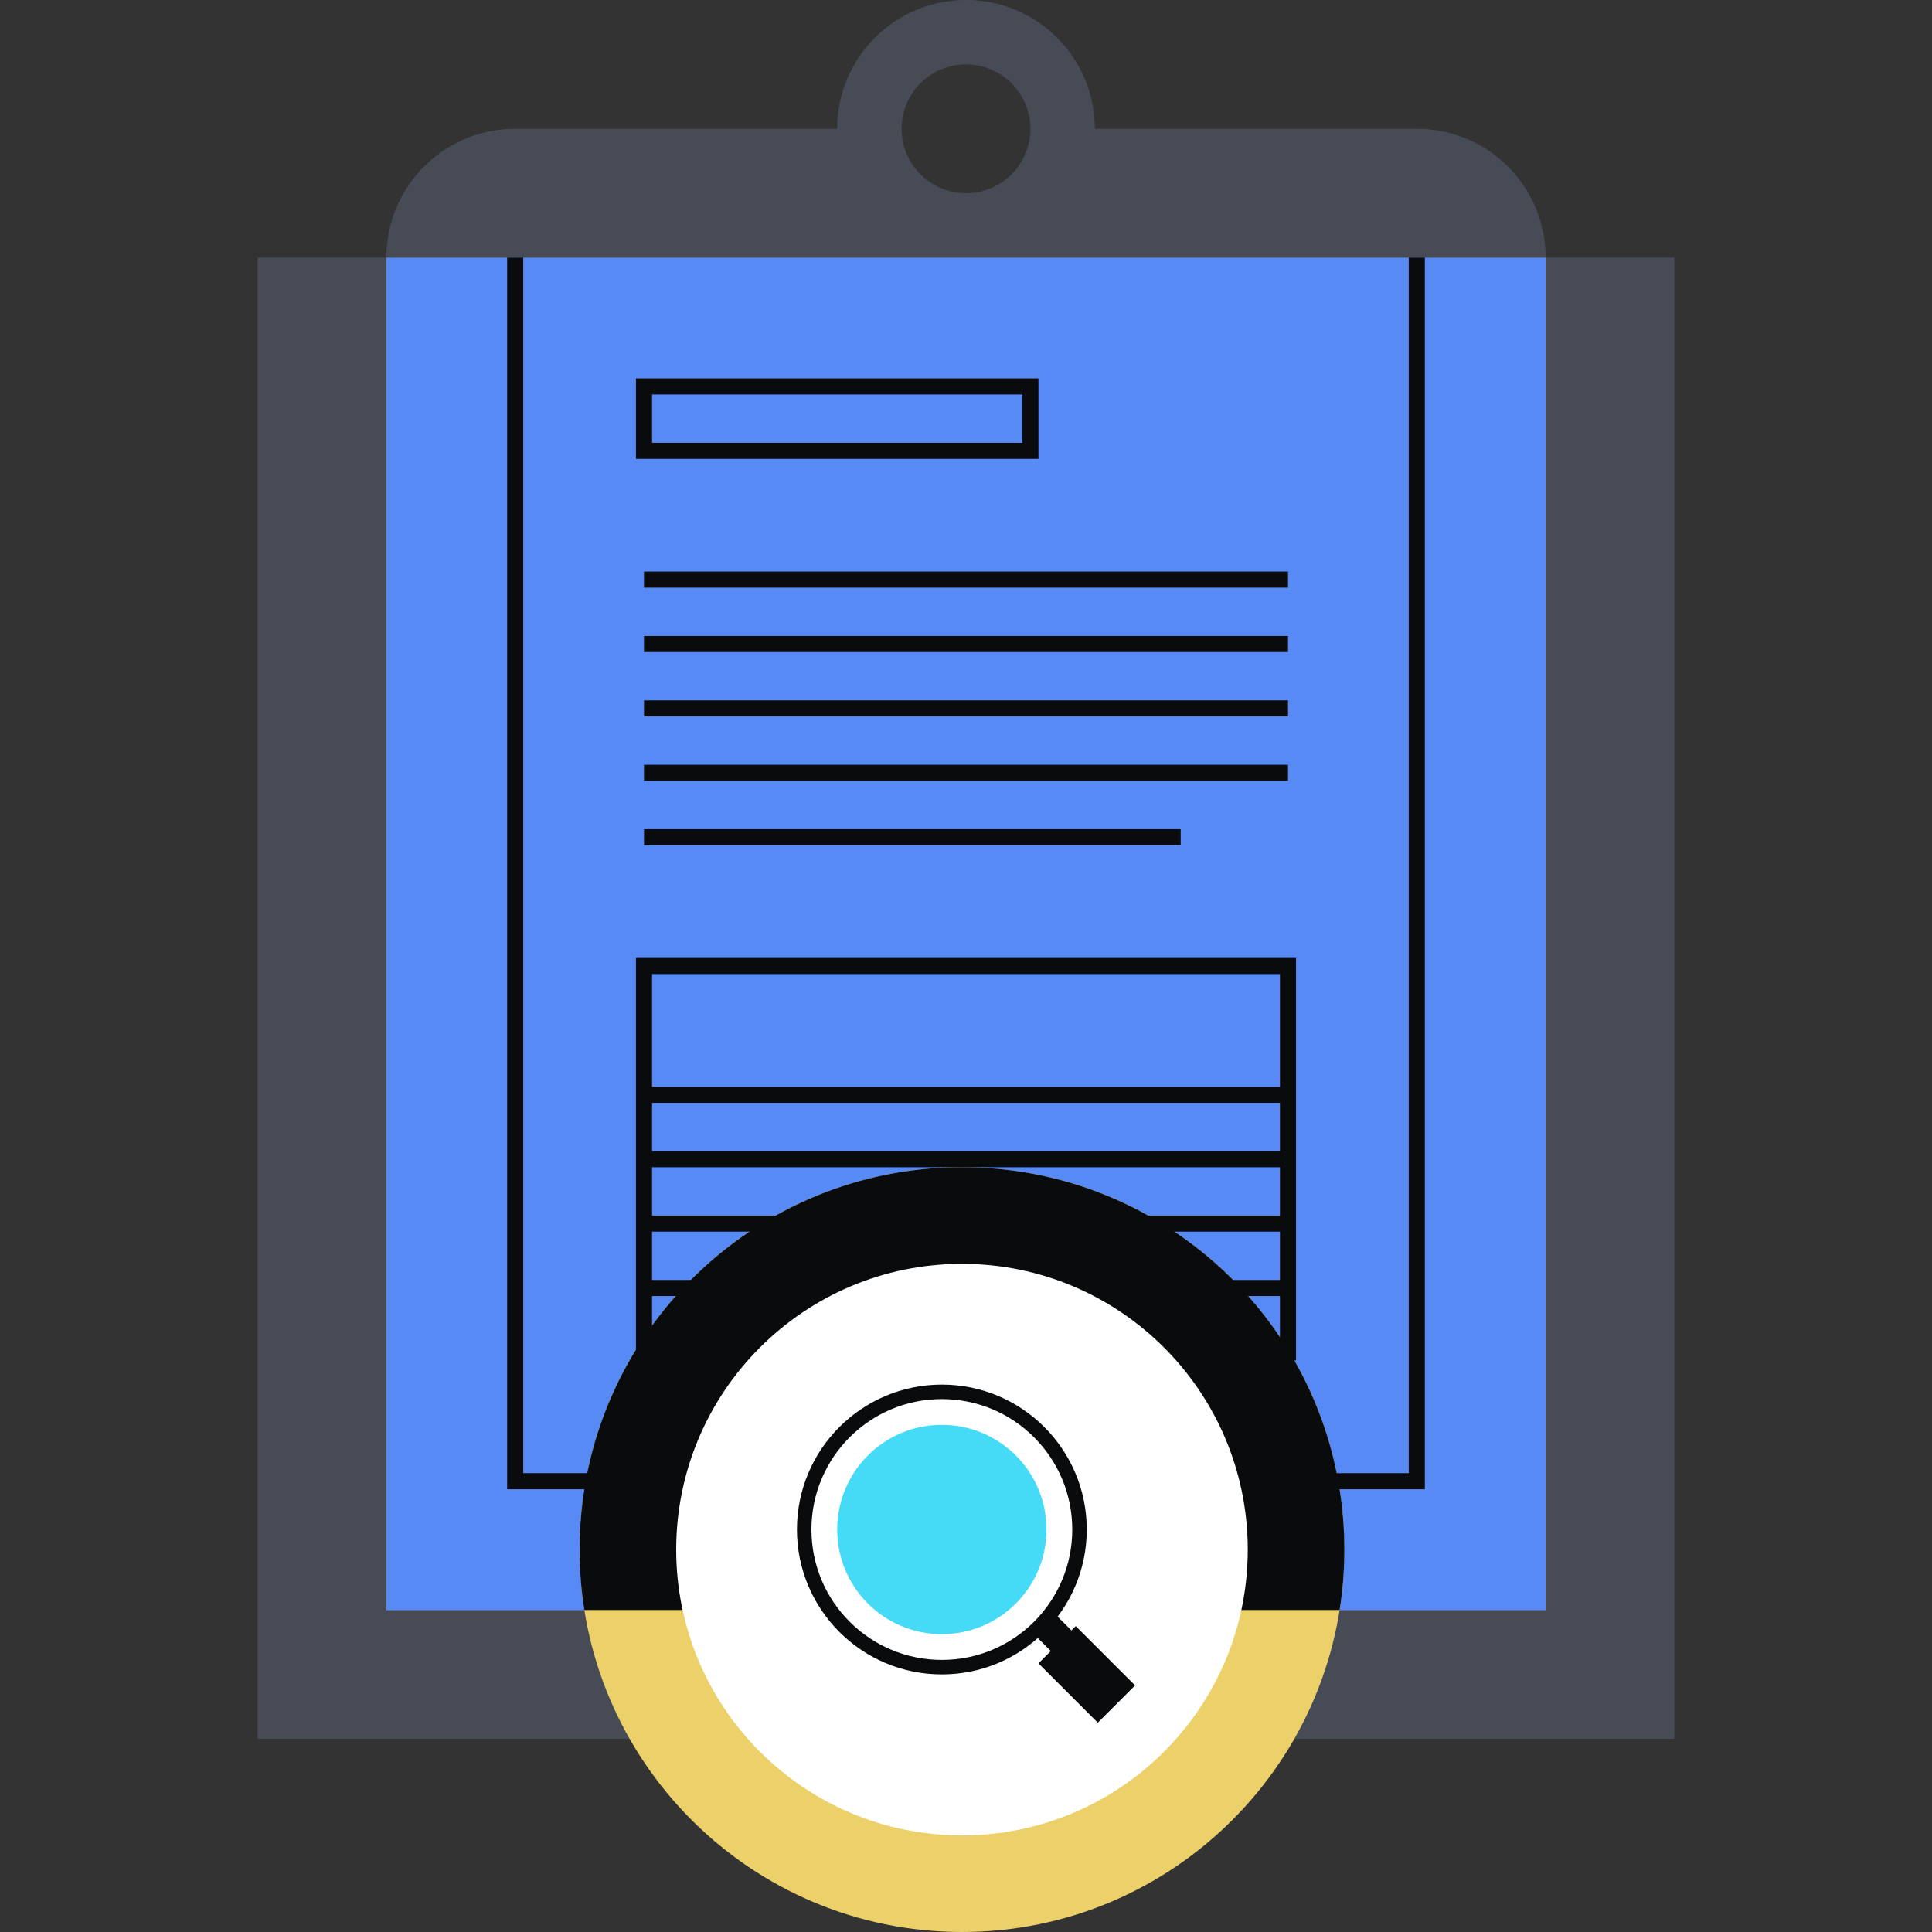
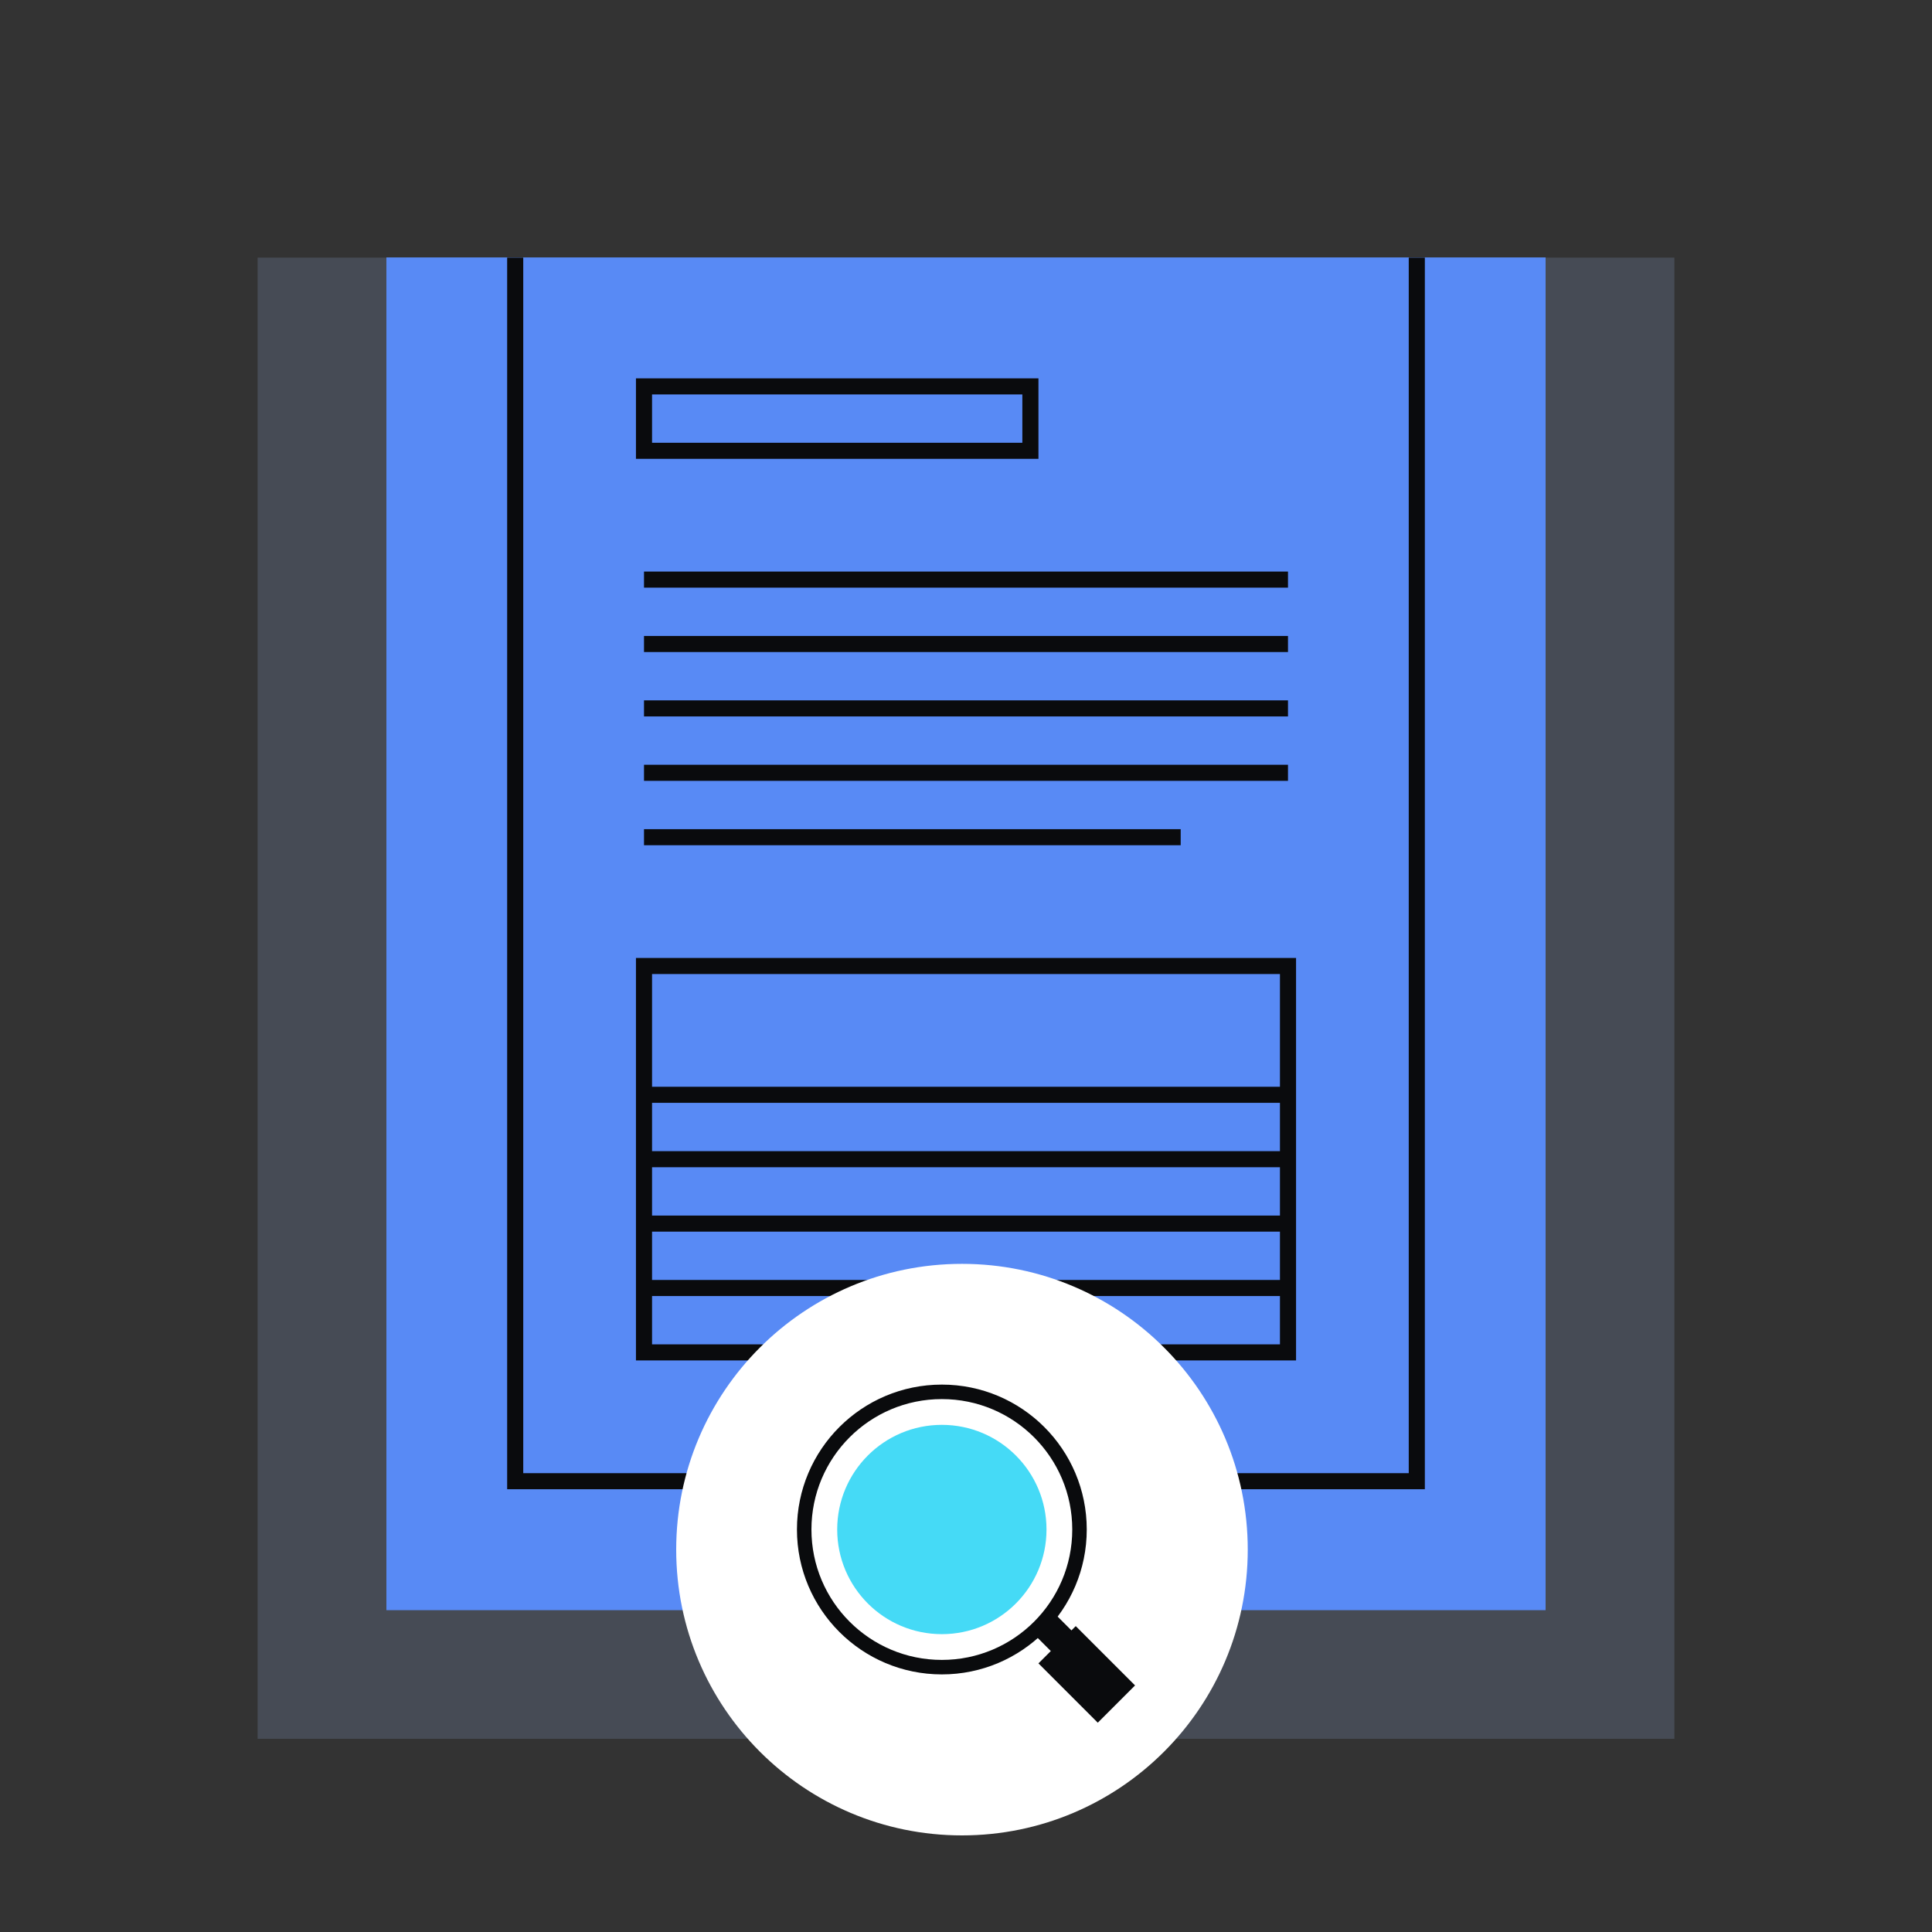
<svg xmlns="http://www.w3.org/2000/svg" fill="none" viewBox="0 0 240 240">
  <rect x="0" y="0" width="240" height="240" fill="#333333" stroke="none" />
  <path fill="#464B55" d="M208 32H32v184h176z" />
  <path fill="#588AF5" d="M192 32H48v168h144z" />
  <path fill="#588AF5" d="M192 32H48v168h144z" />
-   <path fill="#ECD069" d="M167 192.5c0 26.234-21.266 47.5-47.5 47.5S72 218.734 72 192.5 93.266 145 119.5 145s47.5 21.266 47.5 47.5" />
  <path fill="#0A0B0D" fill-rule="evenodd" d="M79 119h82v50H79zm2 2v46h78v-46z" clip-rule="evenodd" />
  <path fill="#0A0B0D" fill-rule="evenodd" d="M160 137H80v-2h80zm0 8H80v-2h80zm0 8H80v-2h80zm0 8H80v-2h80z" clip-rule="evenodd" />
-   <path fill="#464B55" fill-rule="evenodd" d="M176 16h-40c0-8.837-7.163-16-16-16s-16 7.163-16 16H64c-8.84 0-16 7.16-16 16h144c0-8.84-7.16-16-16-16m-48 0a8 8 0 1 1-16 0 8 8 0 0 1 16 0" clip-rule="evenodd" />
  <path fill="#0A0B0D" fill-rule="evenodd" d="M79 47h50v10H79zm2 2v6h46v-6zm-1 22h80v2H80zm0 8h80v2H80zm0 8h80v2H80zm0 8h80v2H80zm0 8h66.67v2H80z" clip-rule="evenodd" />
  <path fill="#0A0B0D" fill-rule="evenodd" d="M63 32h2v151h110V32h2v153H63z" clip-rule="evenodd" />
-   <path fill="#0A0B0D" d="M166.411 200a48 48 0 0 0 .589-7.5c0-26.234-21.266-47.5-47.5-47.5S72 166.266 72 192.5c0 2.552.201 5.057.589 7.5z" />
  <path fill="#FFFFFF" d="M155 192.5c0 19.606-15.894 35.5-35.5 35.5S84 212.106 84 192.5 99.894 157 119.5 157s35.5 15.894 35.5 35.5" />
  <path fill="#0A0B0D" fill-rule="evenodd" d="M117 206.2c8.947 0 16.2-7.253 16.2-16.2s-7.253-16.2-16.2-16.2-16.2 7.253-16.2 16.2 7.253 16.2 16.2 16.2m0 1.8c9.941 0 18-8.059 18-18s-8.059-18-18-18-18 8.059-18 18 8.059 18 18 18" clip-rule="evenodd" />
  <path fill="#45DAF6" d="M130 190c0 7.18-5.82 13-13 13s-13-5.82-13-13 5.82-13 13-13 13 5.82 13 13" />
  <path fill="#0A0B0D" fill-rule="evenodd" d="M133.437 208 128 202.563l2.563-2.563 5.437 5.437z" clip-rule="evenodd" />
  <path fill="#0A0B0D" fill-rule="evenodd" d="M136.369 214 129 206.631l4.631-4.631 7.369 7.369z" clip-rule="evenodd" />
</svg>